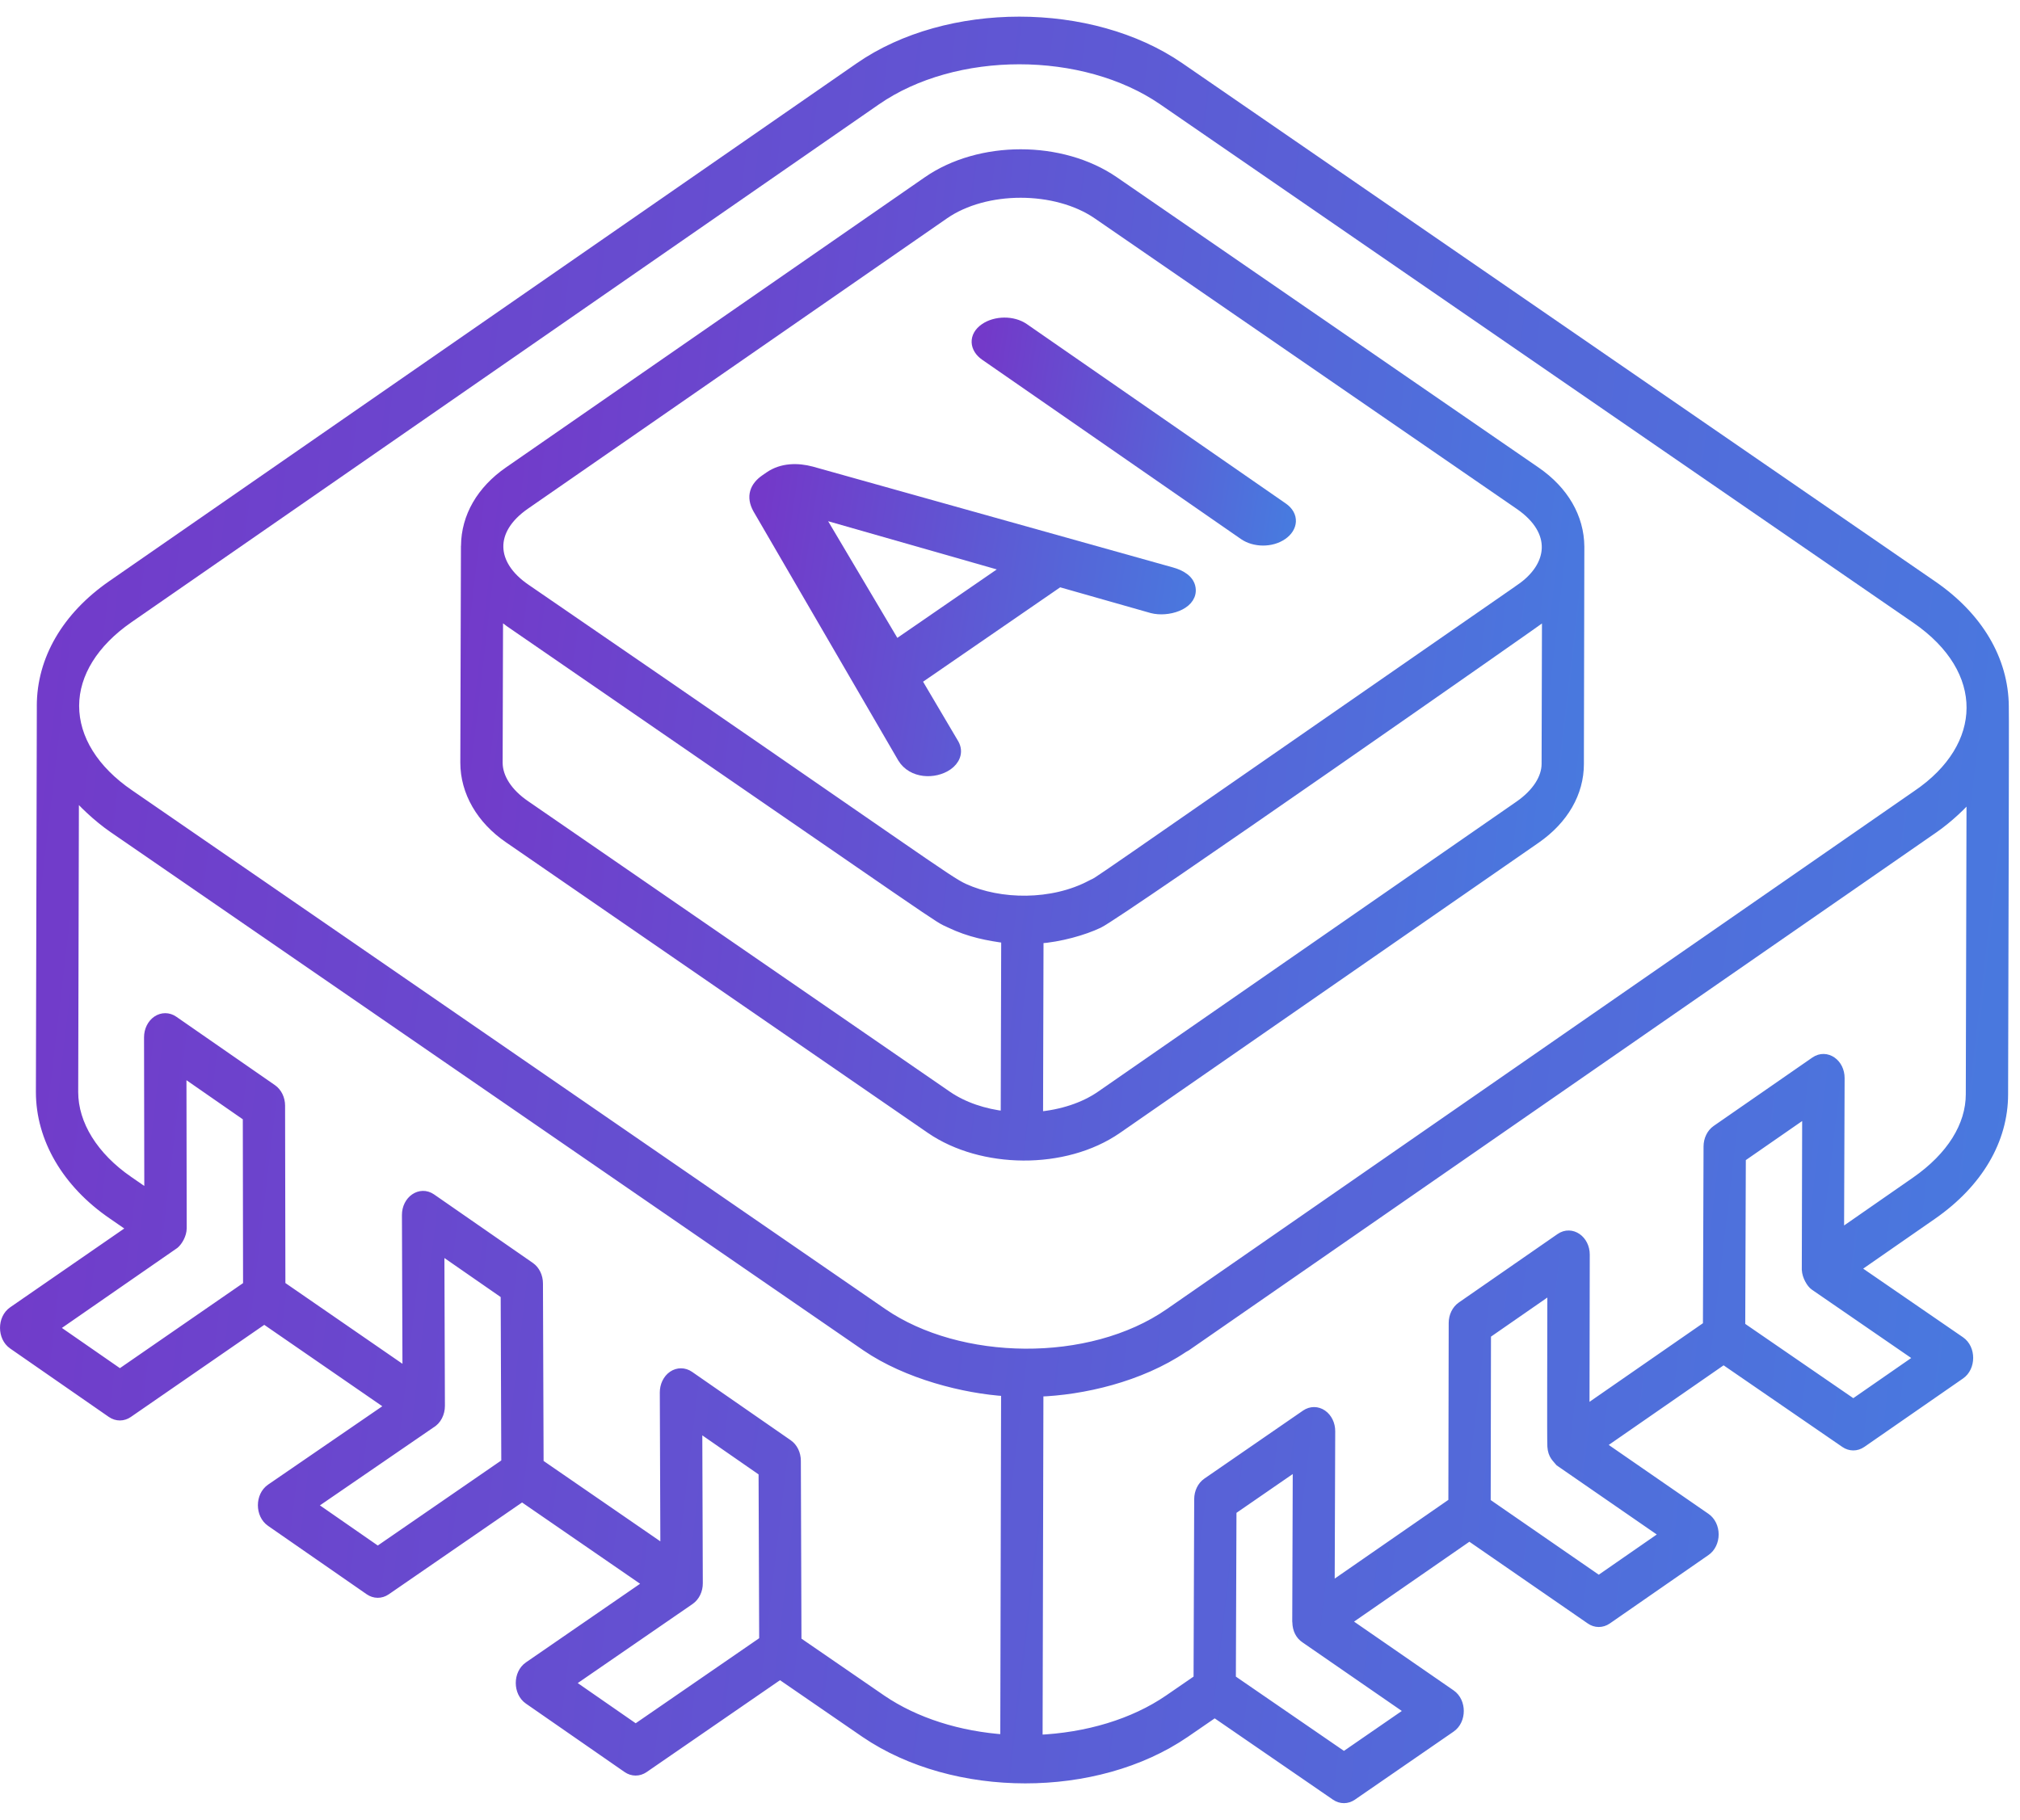
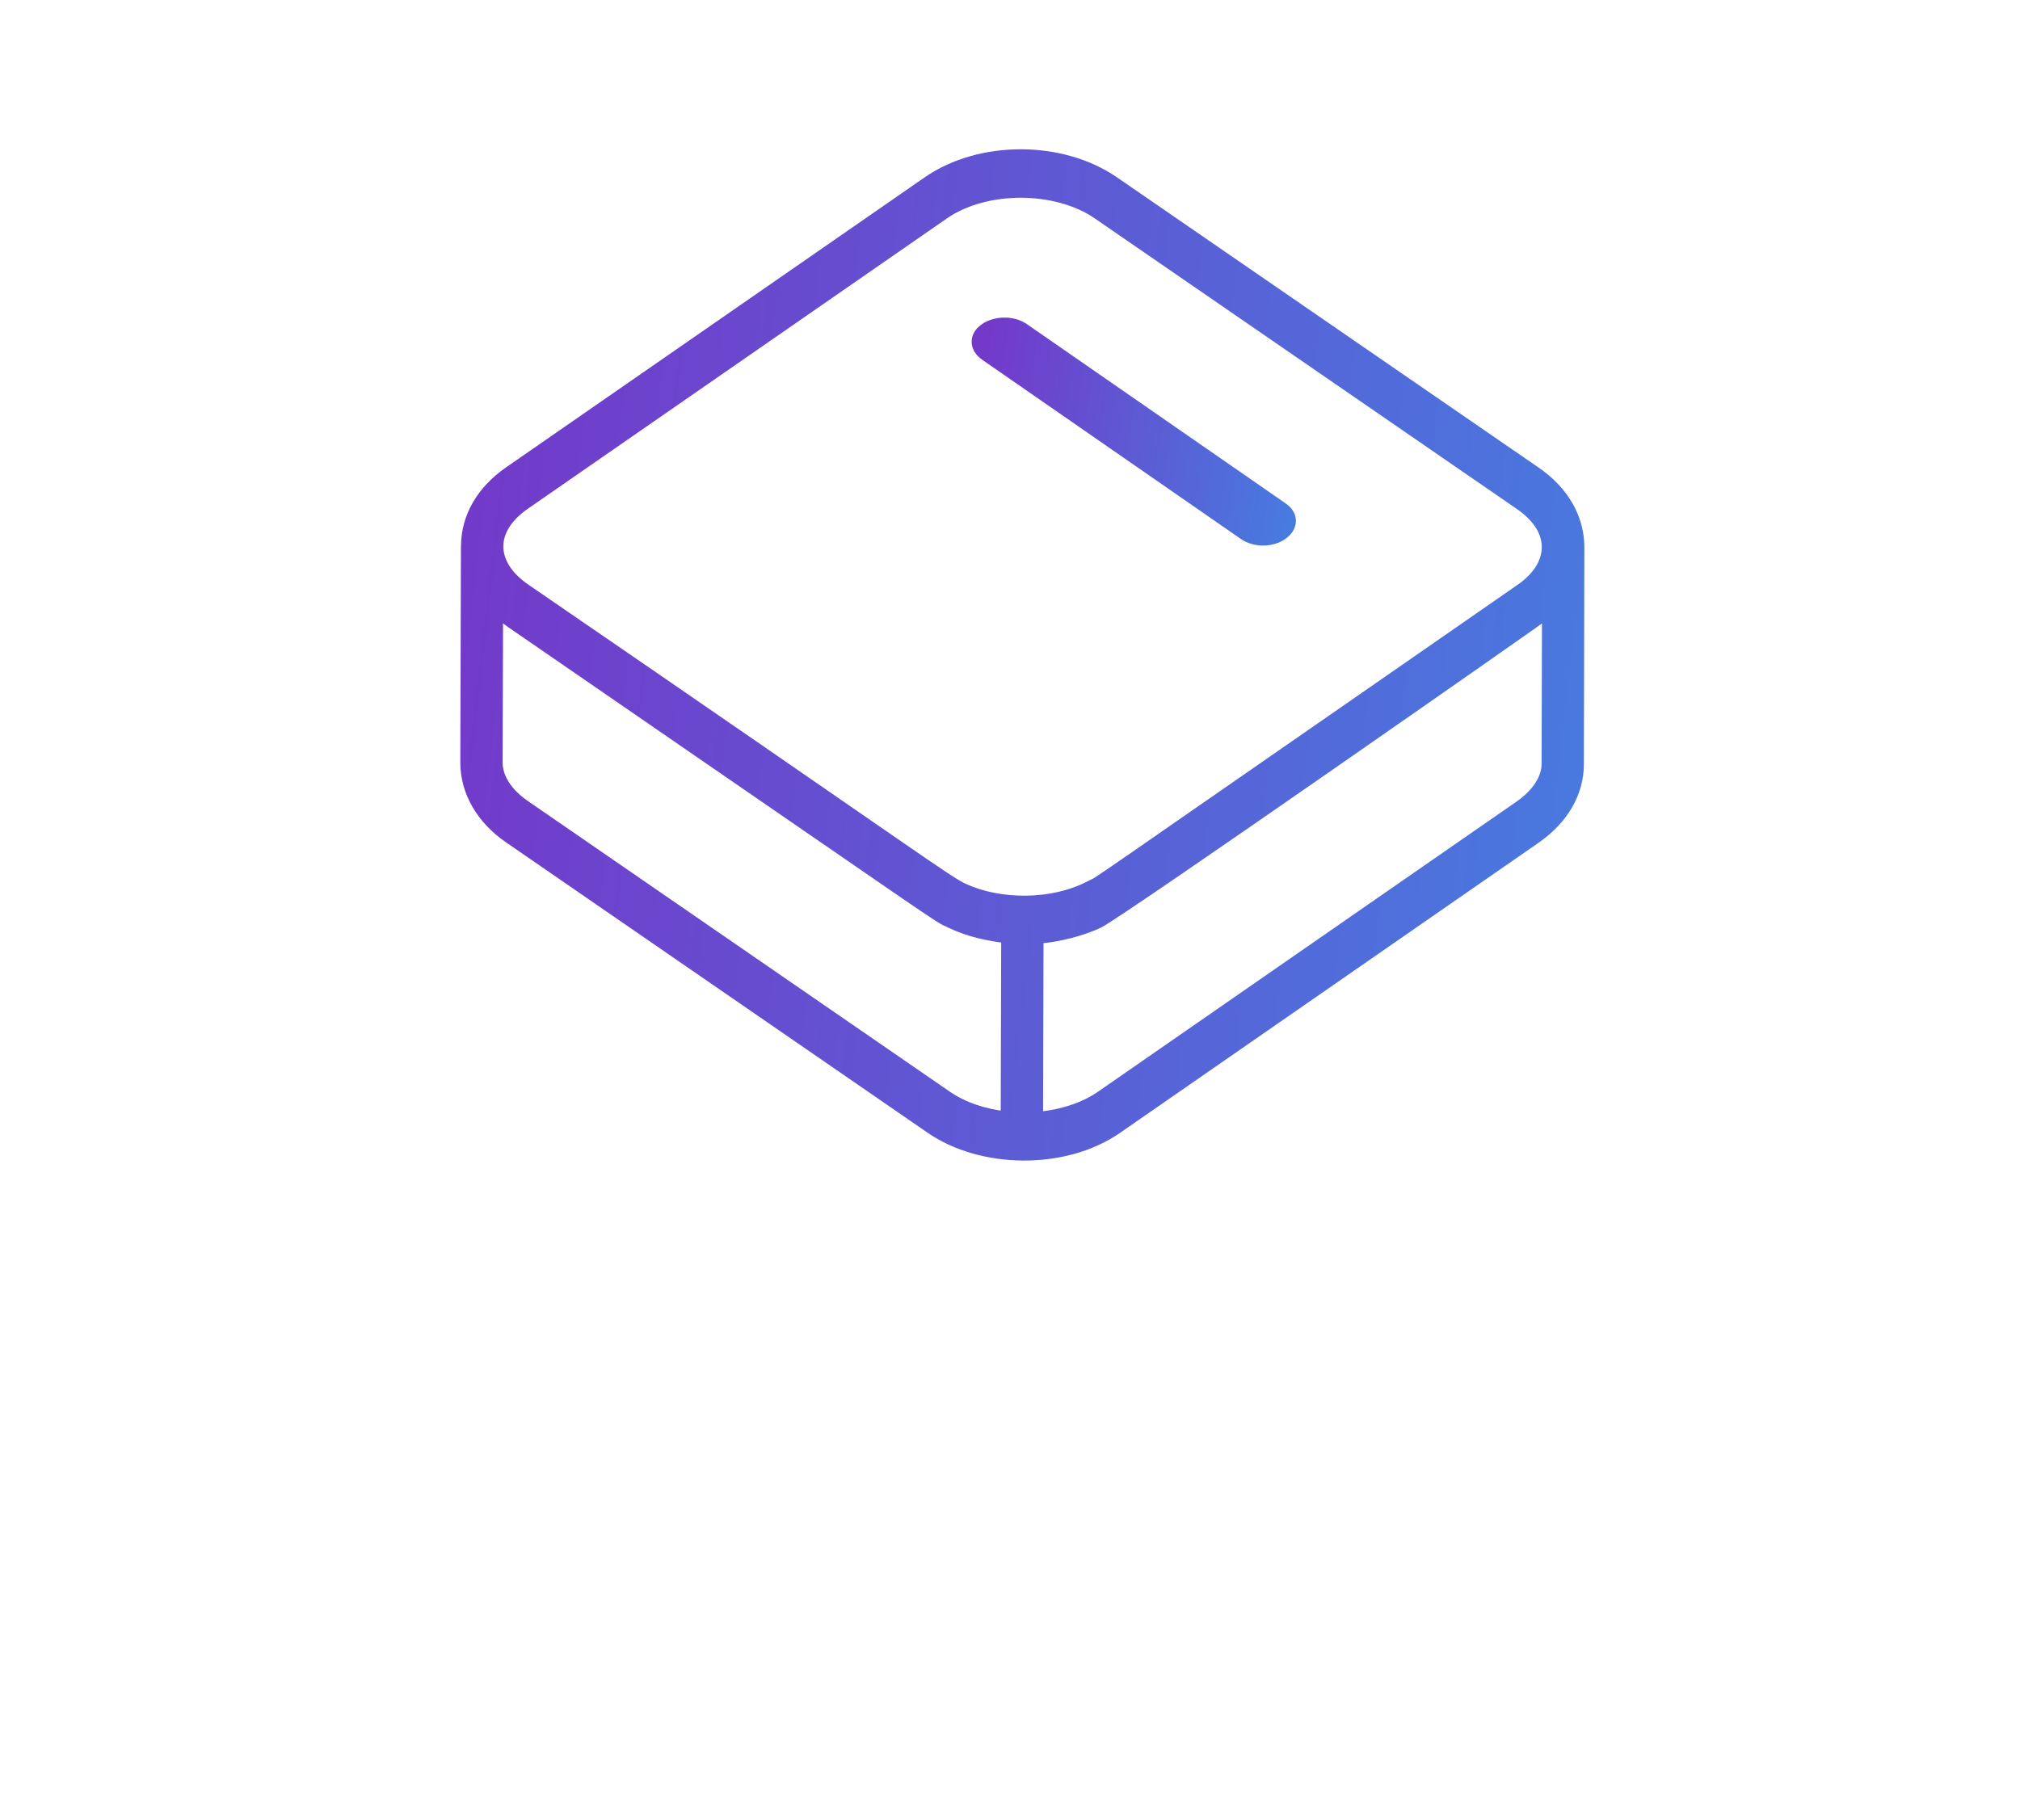
<svg xmlns="http://www.w3.org/2000/svg" width="91" height="82" viewBox="0 0 91 82" fill="none">
-   <path d="M40.682 34.14C41.105 34.837 42.098 34.864 42.674 34.467C42.987 34.251 43.156 33.9 42.959 33.538L41.25 30.644L47.716 26.192L51.9 27.382C52.593 27.564 53.636 27.244 53.62 26.589C53.609 26.137 53.148 25.914 52.779 25.811L36.555 21.267C35.928 21.099 35.233 21.108 34.678 21.49L34.488 21.621C34.022 21.942 33.861 22.38 34.159 22.917L40.682 34.14ZM45.483 25.563L40.346 29.1L36.772 23.073L45.483 25.563Z" fill="url(#paint0_linear_1219_7918)" stroke="url(#paint1_linear_1219_7918)" stroke-width="0.5" />
  <path d="M44.389 16.004L56.049 24.085C56.506 24.402 57.253 24.43 57.756 24.083C58.221 23.763 58.279 23.238 57.782 22.893L46.121 14.812C45.619 14.464 44.846 14.489 44.378 14.812C43.872 15.161 43.93 15.687 44.389 16.004Z" fill="url(#paint2_linear_1219_7918)" stroke="url(#paint3_linear_1219_7918)" stroke-width="0.5" />
-   <path d="M87.046 26.412L53.119 3.053C49.142 0.316 42.694 0.315 38.741 3.054L5.065 26.391C3.027 27.805 1.905 29.733 1.908 31.82C1.908 31.826 1.909 31.832 1.909 31.838L1.867 49.203C1.867 51.291 3.035 53.29 5.072 54.689L6.038 55.356L0.6 59.113C0.132 59.436 0.137 60.237 0.599 60.557L5.046 63.642C5.272 63.798 5.542 63.79 5.753 63.642L11.905 59.394L17.664 63.366L12.219 67.103C11.749 67.426 11.754 68.228 12.216 68.548L16.663 71.633C16.879 71.782 17.146 71.788 17.371 71.634L23.519 67.398L29.277 71.364L23.835 75.113C23.366 75.436 23.372 76.24 23.834 76.558L28.281 79.643C28.497 79.792 28.764 79.798 28.988 79.644L35.139 75.406L38.997 78.06C43.002 80.786 49.365 80.799 53.367 78.058L54.722 77.126L60.191 80.887C60.413 81.041 60.684 81.034 60.896 80.887L65.343 77.82C65.809 77.499 65.81 76.696 65.343 76.375L60.56 73.07L66.195 69.167L71.672 72.949C71.882 73.097 72.153 73.104 72.379 72.948L76.826 69.863C77.042 69.714 77.175 69.438 77.175 69.141C77.175 68.844 77.042 68.569 76.825 68.42L72.033 65.109L77.647 61.218L83.139 64.994C83.352 65.141 83.62 65.148 83.845 64.992L88.292 61.908C88.753 61.591 88.761 60.786 88.29 60.463L83.496 57.166L87.04 54.704C89.086 53.278 90.214 51.36 90.214 49.306C90.221 45.535 90.264 32.088 90.246 31.829C90.229 29.745 89.095 27.823 87.046 26.412ZM5.774 27.836L39.45 4.499C41.23 3.264 43.574 2.647 45.921 2.647C48.268 2.647 50.62 3.265 52.413 4.499L86.34 27.858C89.72 30.185 89.618 33.65 86.387 35.844L52.704 59.195C49.107 61.692 43.195 61.569 39.743 59.193C-6.753 27.166 9.289 38.215 5.818 35.825C4.204 34.725 3.315 33.297 3.315 31.802C3.315 31.802 3.315 31.802 3.315 31.801C3.32 30.34 4.192 28.933 5.774 27.836ZM5.402 61.953L2.35 59.837C2.911 59.448 0.317 61.245 7.838 56.033C7.979 55.917 8.161 55.618 8.161 55.342L8.149 48.196L11.188 50.305L11.2 57.948L5.402 61.953ZM17.019 69.945L13.972 67.831L19.379 64.12C19.65 63.968 19.793 63.659 19.793 63.35L19.769 56.208L22.805 58.314L22.833 65.939L17.019 69.945ZM28.637 77.954L25.587 75.839L31.017 72.099C31.024 72.094 31.031 72.089 31.039 72.084L31.061 72.068C31.278 71.918 31.413 71.641 31.411 71.342L31.387 64.199L34.423 66.305L34.451 73.949L28.637 77.954ZM35.856 73.969L35.828 65.821C35.827 65.525 35.695 65.252 35.479 65.103L31.032 62.019C30.814 61.869 30.544 61.868 30.326 62.016C30.108 62.166 29.973 62.444 29.974 62.743L30 69.93L24.239 65.962L24.21 57.83C24.209 57.534 24.077 57.261 23.861 57.112L19.414 54.027C18.941 53.699 18.354 54.111 18.357 54.752L18.382 61.929L12.607 57.945L12.593 49.822C12.593 49.526 12.46 49.252 12.244 49.102L7.797 46.017C7.58 45.867 7.312 45.865 7.092 46.015C6.874 46.164 6.739 46.441 6.739 46.74L6.751 53.915L5.777 53.243C4.186 52.15 3.273 50.678 3.273 49.206L3.306 35.628C3.7 36.116 4.425 36.808 5.112 37.281C8.582 39.67 -7.454 28.628 39.038 60.642C40.864 61.892 43.449 62.551 45.349 62.666C45.349 62.841 45.309 79.466 45.312 78.41C43.186 78.271 41.212 77.642 39.699 76.612L35.856 73.969ZM60.544 79.198L55.425 75.679L55.453 68.037L58.489 65.943L58.465 73.071C58.465 73.079 58.469 73.085 58.469 73.093C58.476 73.423 58.607 73.66 58.822 73.802L63.592 77.096L60.544 79.198ZM72.024 71.26L66.905 67.724L66.918 60.098L69.958 57.989C69.958 60.506 69.937 64.76 69.958 65.174C69.982 65.559 70.163 65.674 70.296 65.842L75.076 69.144L72.024 71.26ZM83.491 63.305L78.372 59.786L78.399 52.143L81.437 50.036C81.435 50.77 81.445 47.378 81.42 57.211C81.434 57.49 81.623 57.809 81.764 57.905L86.539 61.191L83.491 63.305ZM88.808 49.304C88.808 50.743 87.928 52.149 86.331 53.262L82.824 55.699L82.849 48.581C82.852 47.939 82.266 47.531 81.792 47.855L77.343 50.94C77.128 51.089 76.996 51.362 76.994 51.658L76.966 59.755L71.356 63.644L71.368 56.534C71.368 55.894 70.783 55.484 70.31 55.811L65.862 58.896C65.646 59.045 65.513 59.319 65.513 59.616L65.498 67.715L59.876 71.61L59.901 64.492C59.903 64.192 59.768 63.916 59.549 63.765C59.332 63.615 59.065 63.615 58.845 63.765L54.398 66.832C54.182 66.981 54.049 67.255 54.048 67.551L54.019 75.679L52.665 76.611C51.081 77.695 48.991 78.329 46.718 78.425C46.719 78.257 46.758 61.776 46.756 62.685C48.765 62.617 51.325 62.033 53.29 60.711C53.33 60.684 53.378 60.666 53.417 60.639L87.092 37.301C87.734 36.856 88.42 36.216 88.842 35.693L88.808 49.304Z" fill="url(#paint4_linear_1219_7918)" stroke="url(#paint5_linear_1219_7918)" stroke-width="0.5" />
  <path d="M22.943 37.753L41.947 50.846C44.229 52.412 47.953 52.477 50.312 50.843L69.179 37.763C70.42 36.898 71.104 35.711 71.104 34.423C71.106 33.422 71.095 38.048 71.124 24.634C71.114 23.329 70.425 22.138 69.177 21.278L50.171 8.192C47.814 6.571 44.142 6.572 41.804 8.193L22.936 21.268C21.706 22.12 21.029 23.299 21.018 24.591C21.018 24.598 21.015 24.603 21.015 24.61V24.616C21.015 24.619 21.013 24.622 21.013 24.626C21.013 24.63 21.015 24.633 21.015 24.636L20.987 34.365C20.987 35.67 21.701 36.906 22.943 37.753ZM23.646 36.305C22.85 35.762 22.394 35.056 22.394 34.368L22.413 27.571C22.574 27.715 22.749 27.85 22.935 27.979C22.945 27.987 22.953 27.996 22.964 28.004C43.618 42.216 42.112 41.233 42.807 41.564C43.696 41.993 44.53 42.144 45.354 42.254C45.354 42.422 45.33 50.867 45.332 50.329C44.309 50.218 43.375 49.897 42.651 49.399L23.646 36.305ZM69.698 34.42C69.698 35.084 69.25 35.776 68.469 36.32L49.603 49.4C48.845 49.925 47.828 50.258 46.739 50.348C46.739 50.18 46.762 41.748 46.761 42.27C47.741 42.202 48.813 41.896 49.483 41.576C50.413 41.135 69.574 27.736 69.716 27.61L69.698 34.42ZM23.645 22.713L42.513 9.638C43.45 8.986 44.715 8.661 45.982 8.661C47.249 8.661 48.52 8.987 49.465 9.638L68.471 22.725C70.214 23.924 70.011 25.529 68.499 26.563C68.499 26.564 68.497 26.565 68.496 26.566C47.482 41.134 49.766 39.584 49.166 39.905C47.412 40.836 45.046 40.801 43.419 40.06C42.647 39.708 41.652 38.891 23.664 26.552C22.062 25.455 21.97 23.872 23.645 22.713Z" fill="url(#paint6_linear_1219_7918)" stroke="url(#paint7_linear_1219_7918)" stroke-width="0.5" />
  <defs>
    <linearGradient id="paint0_linear_1219_7918" x1="34.558" y1="21.163" x2="64.228" y2="25.659" gradientUnits="userSpaceOnUse">
      <stop stop-color="#7339C9" />
      <stop offset="1" stop-color="#3498E9" />
    </linearGradient>
    <linearGradient id="paint1_linear_1219_7918" x1="34.558" y1="21.163" x2="64.228" y2="25.659" gradientUnits="userSpaceOnUse">
      <stop stop-color="#7339C9" />
      <stop offset="1" stop-color="#3498E9" />
    </linearGradient>
    <linearGradient id="paint2_linear_1219_7918" x1="44.417" y1="14.56" x2="65.763" y2="17.789" gradientUnits="userSpaceOnUse">
      <stop stop-color="#7339C9" />
      <stop offset="1" stop-color="#3498E9" />
    </linearGradient>
    <linearGradient id="paint3_linear_1219_7918" x1="44.417" y1="14.56" x2="65.763" y2="17.789" gradientUnits="userSpaceOnUse">
      <stop stop-color="#7339C9" />
      <stop offset="1" stop-color="#3498E9" />
    </linearGradient>
    <linearGradient id="paint4_linear_1219_7918" x1="2.774" y1="1" x2="140.148" y2="17.191" gradientUnits="userSpaceOnUse">
      <stop stop-color="#7339C9" />
      <stop offset="1" stop-color="#3498E9" />
    </linearGradient>
    <linearGradient id="paint5_linear_1219_7918" x1="2.774" y1="1" x2="140.148" y2="17.191" gradientUnits="userSpaceOnUse">
      <stop stop-color="#7339C9" />
      <stop offset="1" stop-color="#3498E9" />
    </linearGradient>
    <linearGradient id="paint6_linear_1219_7918" x1="22.393" y1="6.977" x2="98.945" y2="15.899" gradientUnits="userSpaceOnUse">
      <stop stop-color="#7339C9" />
      <stop offset="1" stop-color="#3498E9" />
    </linearGradient>
    <linearGradient id="paint7_linear_1219_7918" x1="22.393" y1="6.977" x2="98.945" y2="15.899" gradientUnits="userSpaceOnUse">
      <stop stop-color="#7339C9" />
      <stop offset="1" stop-color="#3498E9" />
    </linearGradient>
  </defs>
</svg>